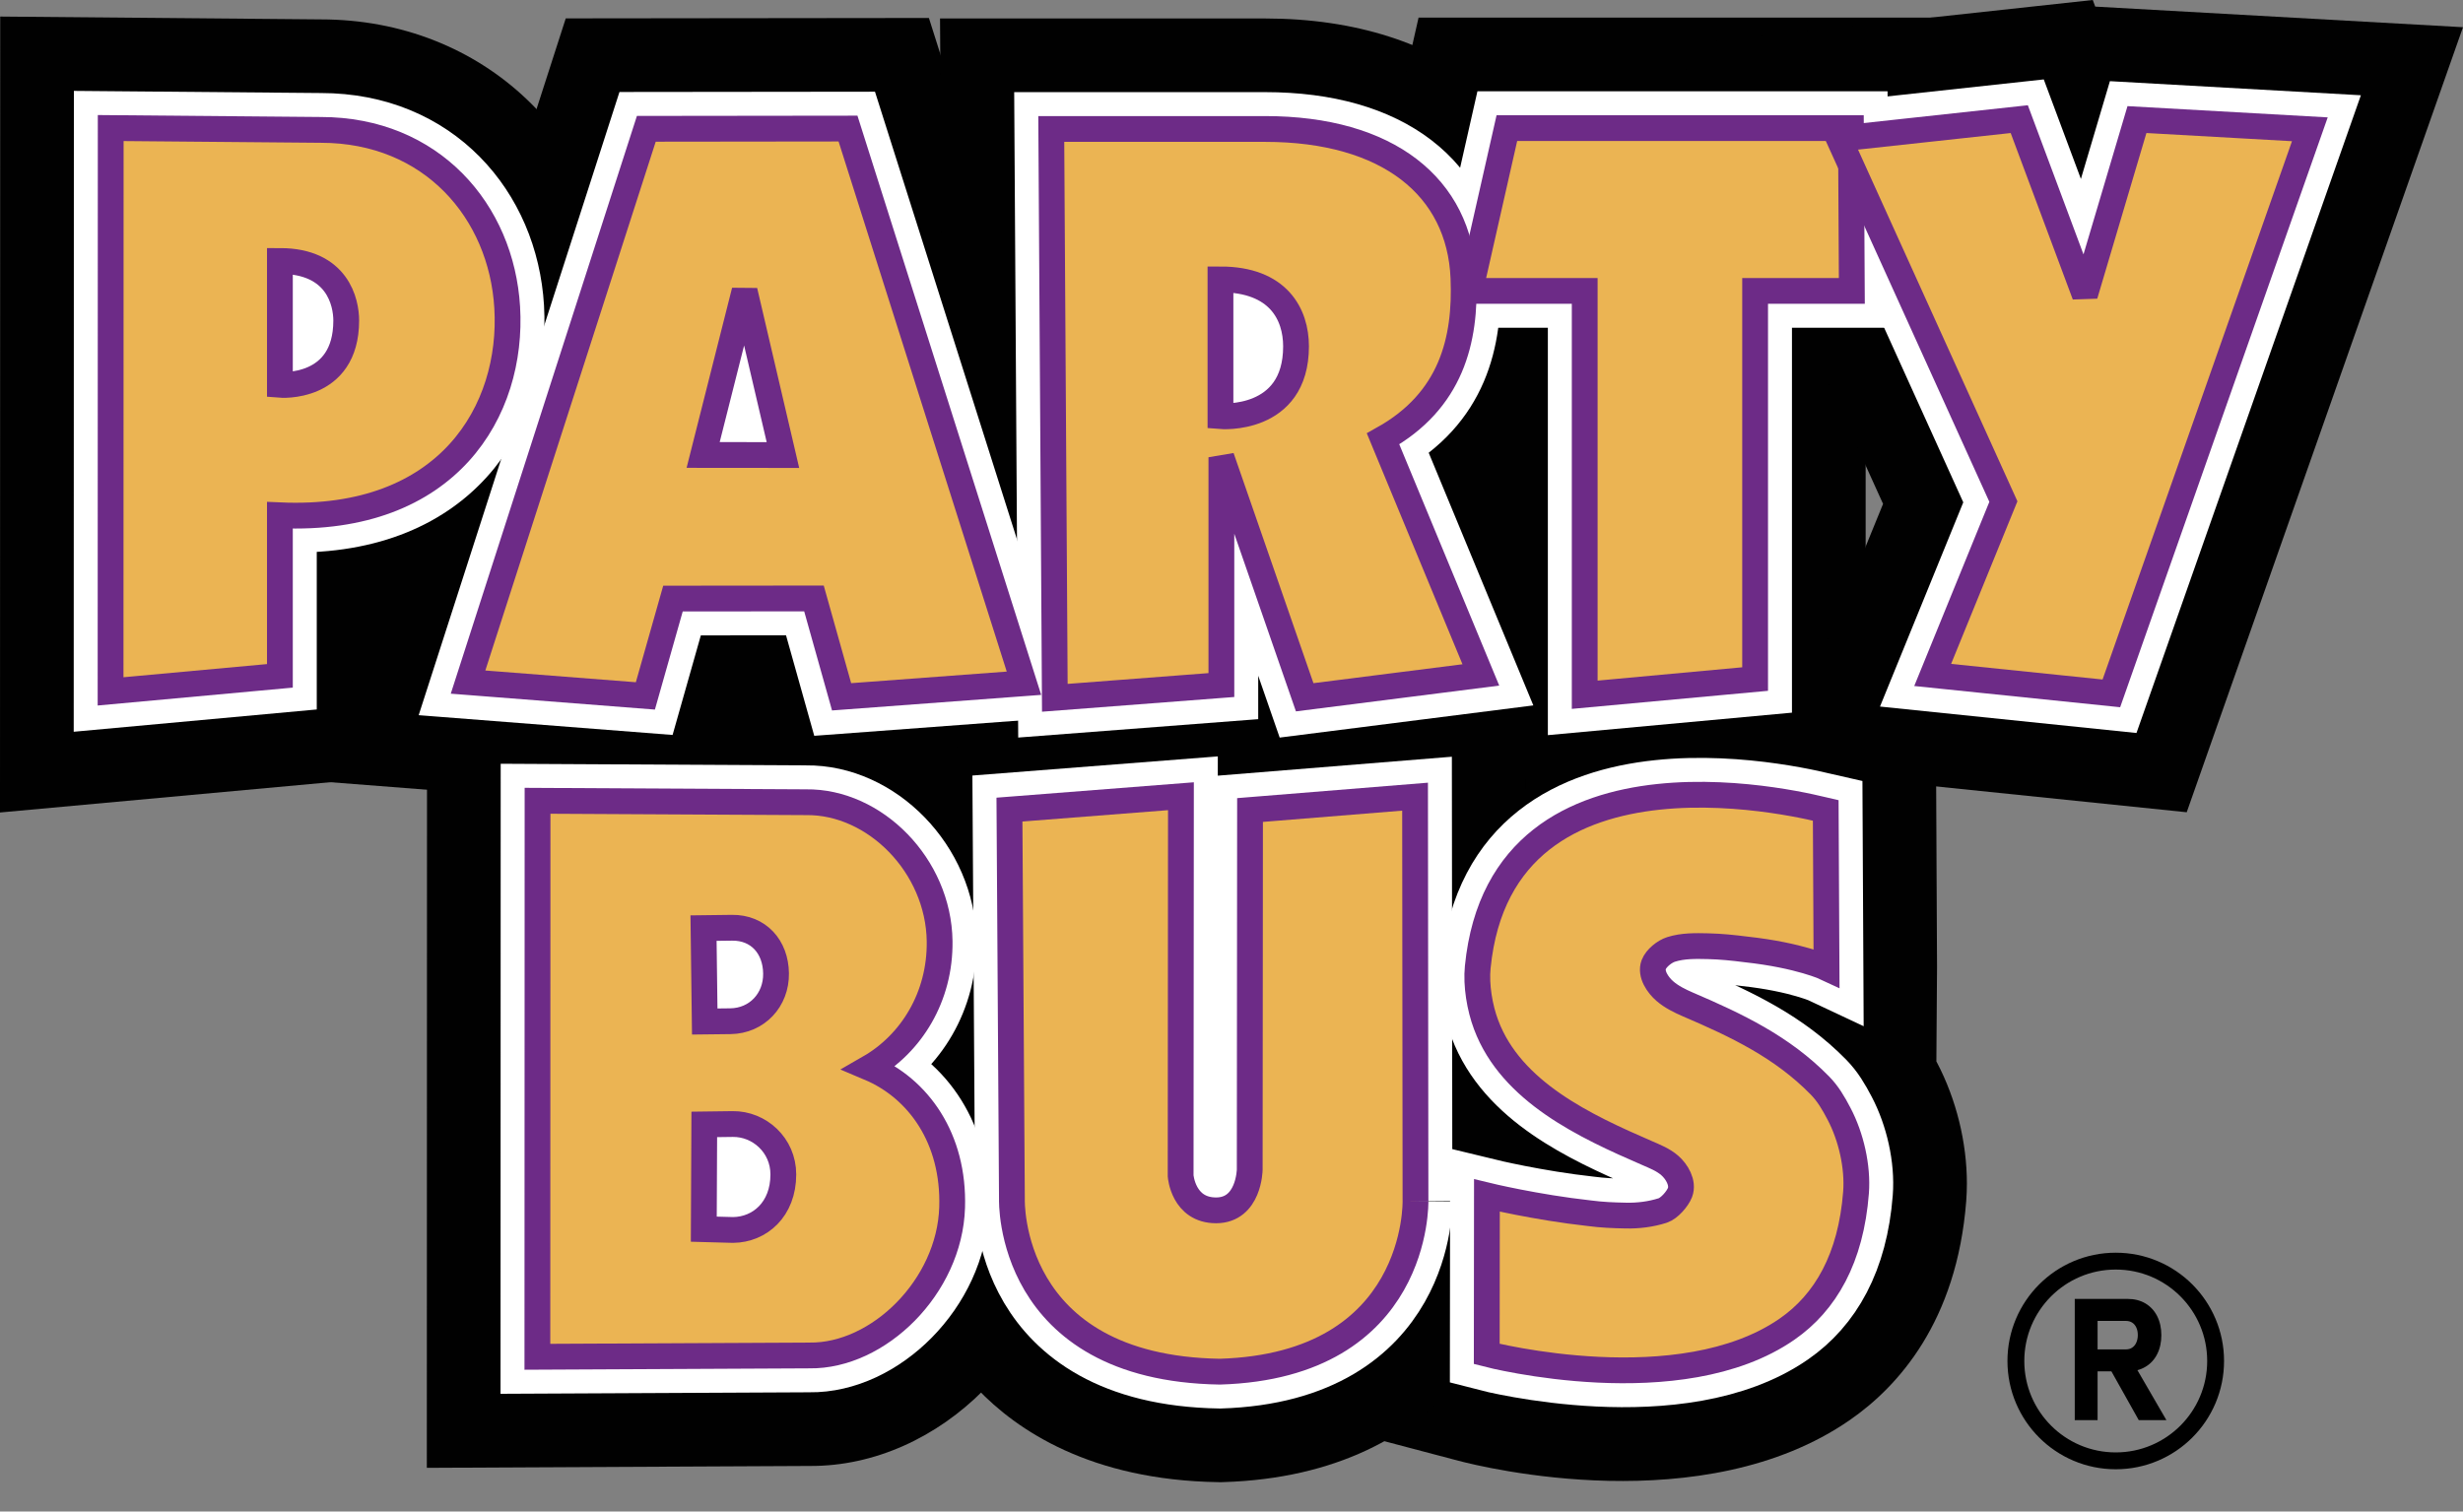
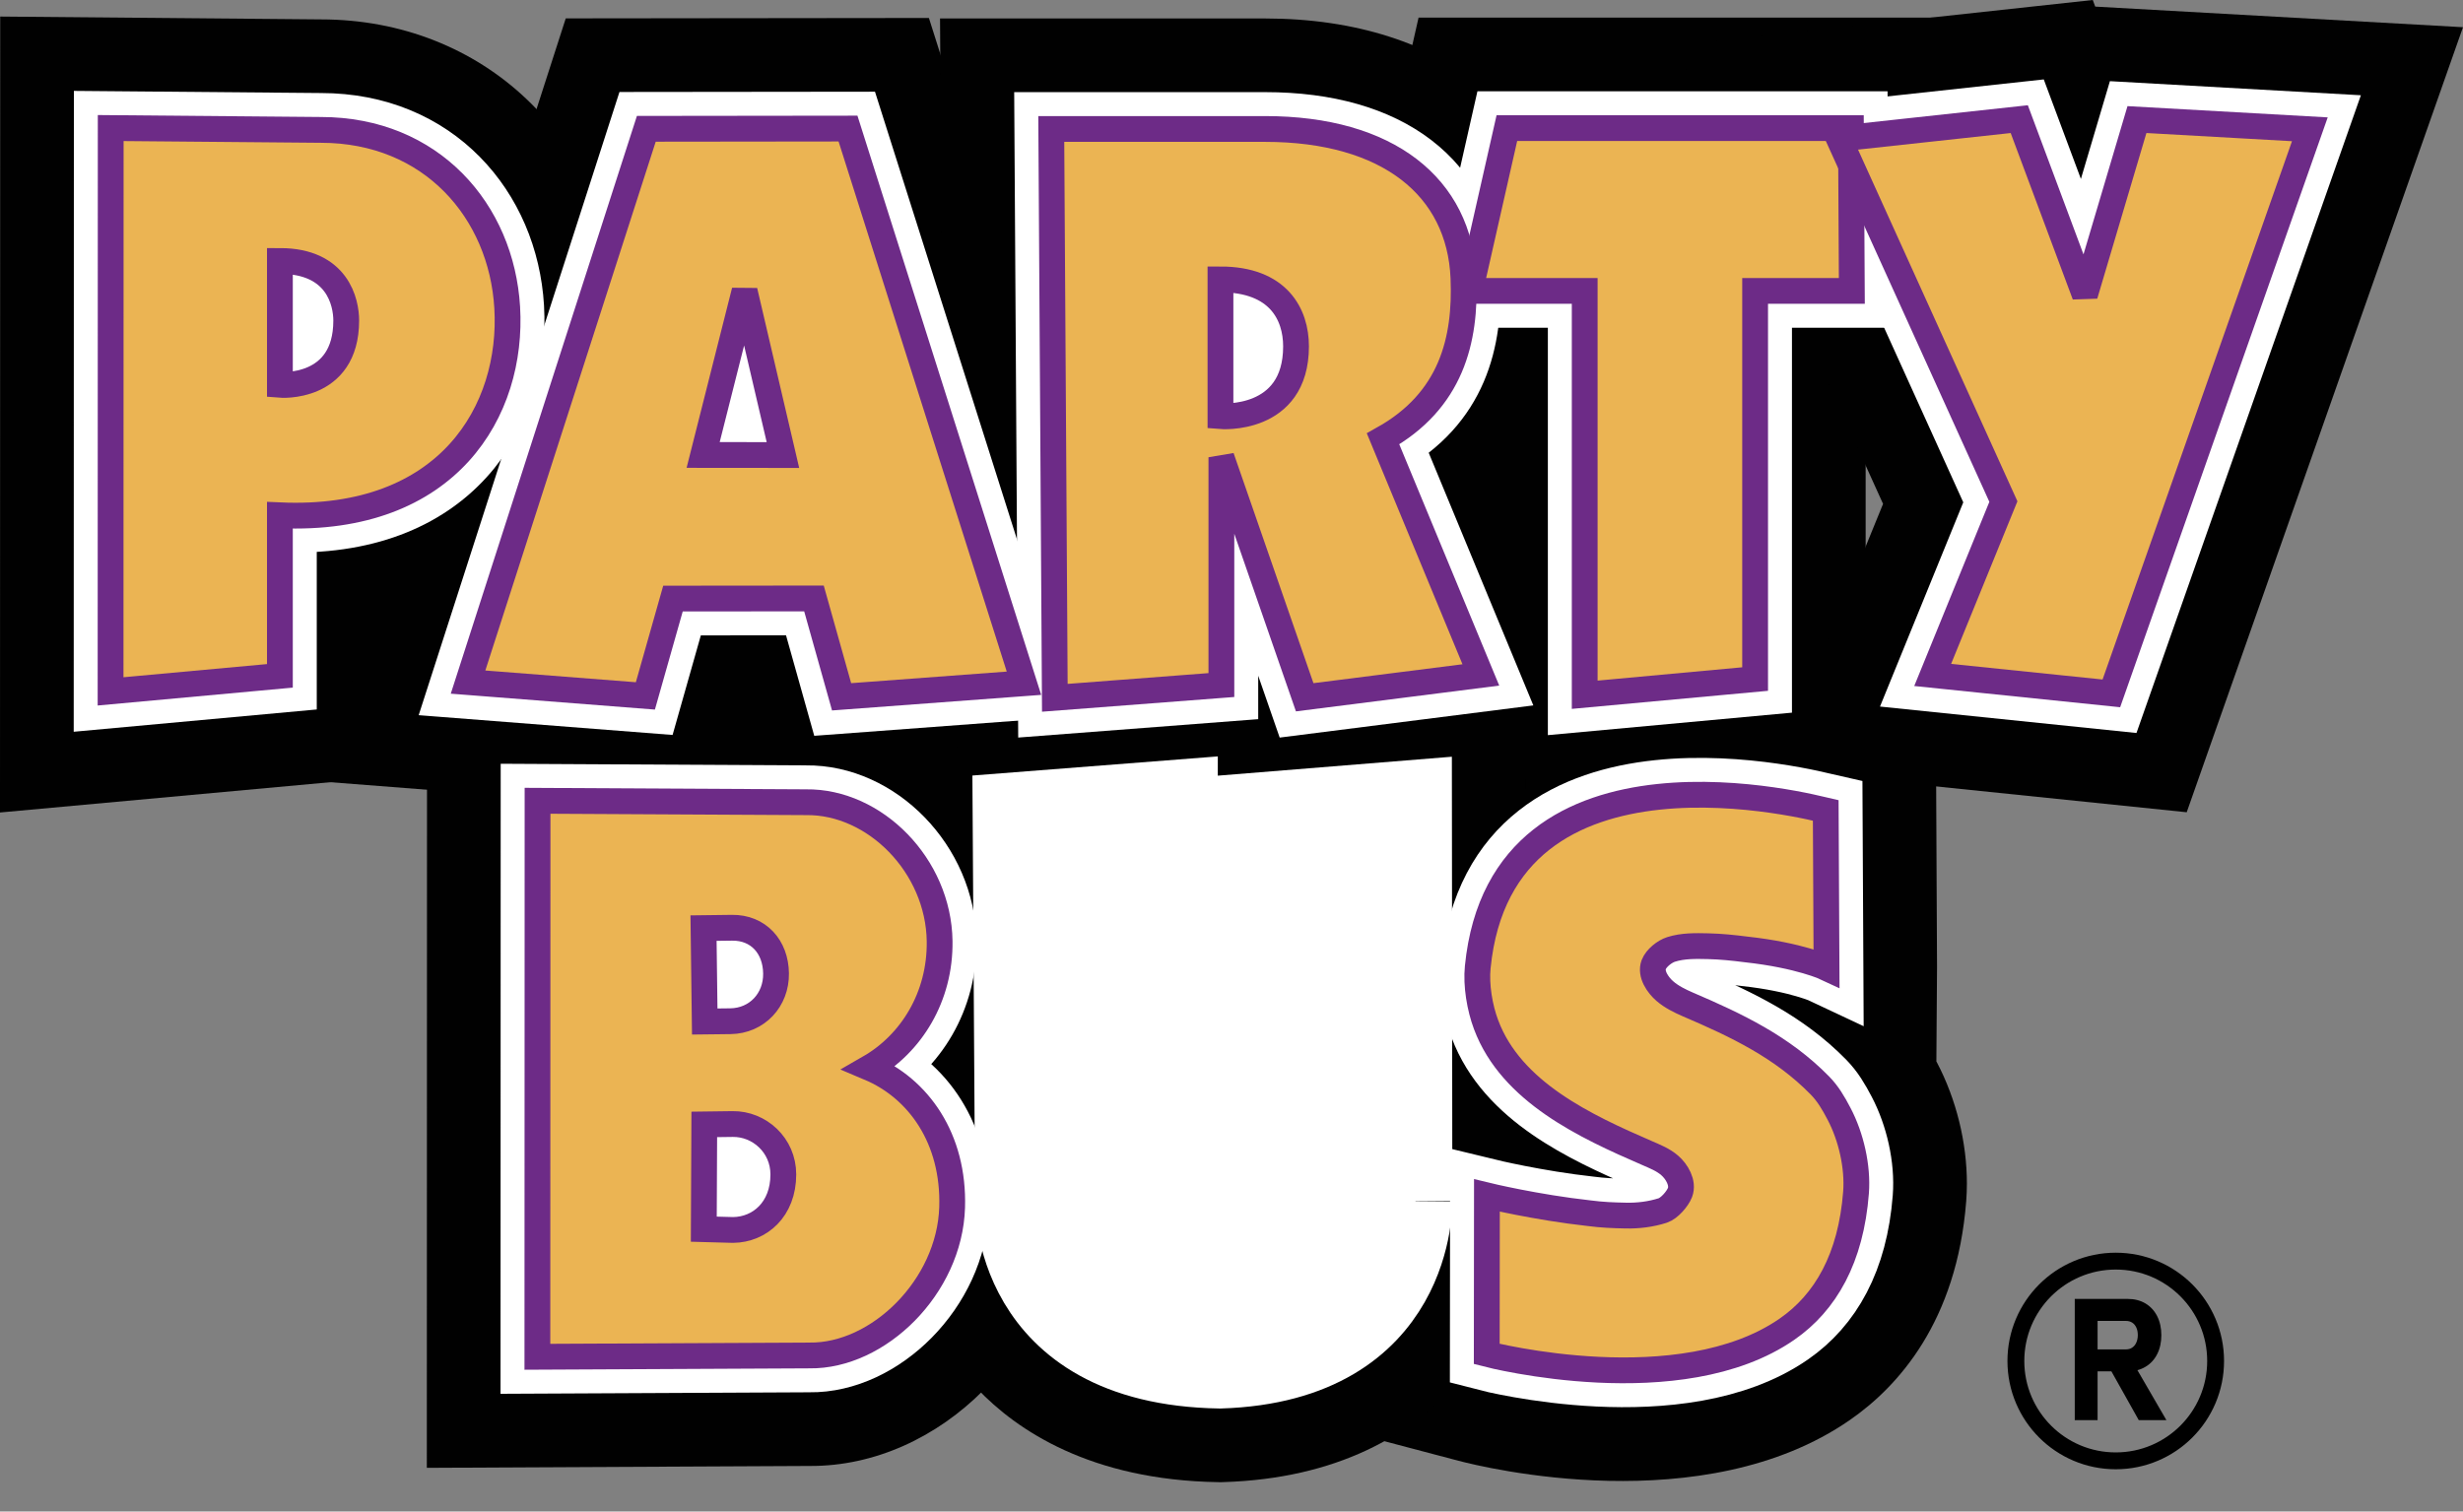
<svg xmlns="http://www.w3.org/2000/svg" xmlns:xlink="http://www.w3.org/1999/xlink" version="1.1" id="Layer_1" width="133.692" height="82.061" viewBox="0 0 133.692 82.061" overflow="visible" enable-background="new 0 0 133.692 82.061" xml:space="preserve">
  <rect x="0" y="0" width="133.692" height="82.061" fill="#808080" stroke="none" />
  <g>
    <defs>
      <rect id="XMLID_7_" x="0" width="133.691" height="82.061" />
    </defs>
    <clipPath id="XMLID_9_">
      <use xlink:href="#XMLID_7_" />
    </clipPath>
    <path clip-path="url(#XMLID_9_)" fill="#010101" d="M0,44.11l21.193-1.943v-8.799c3.65-0.917,6.159-2.699,7.756-4.321   c2.957-3.004,4.604-7.196,4.604-11.638c0-0.358-0.011-0.718-0.032-1.08C32.992,7.478,26.22,1.053,17.418,1.053L0.011,0.899L0,44.11   z M33.521,16.33L33.521,16.33L33.521,16.33z" />
    <path clip-path="url(#XMLID_9_)" fill="#010101" d="M30.709,0.998L17.365,42.422l22.098,1.722c0,0,0.487-1.717,0.884-3.117   c0.393,1.4,0.885,3.151,0.885,3.151l22.362-1.665L50.421,0.976L30.709,0.998z" />
    <path clip-path="url(#XMLID_9_)" fill="#010101" d="M51.295,44.358c0,0,14.248-1.093,15.029-1.151   c0.164,0.471,0.421,1.214,0.421,1.214l22.185-2.814c0,0-5.107-12.332-6.673-16.114c1.816-2.237,3.192-5.351,3.192-9.738   c0-0.301-0.006-0.605-0.018-0.917C85.08,6.433,78.501,1.003,68.671,1.003L51.025,1.002L51.295,44.358z" />
    <polygon clip-path="url(#XMLID_9_)" fill="#010101" points="77,0.956 72.28,21.793 80.018,21.793 80.018,44.296 101.268,42.339    101.268,21.793 106.552,21.793 106.434,0.956  " />
    <path clip-path="url(#XMLID_9_)" fill="#010101" d="M90.933,2.462c0,0,9.628,21.247,11.28,24.894   c-1.085,2.661-5.887,14.436-5.887,14.436l22.369,2.305l14.996-42.62c0,0-18.675-1.047-19.962-1.119   C113.709,0.303,113.596,0,113.596,0L90.933,2.462z" />
    <path clip-path="url(#XMLID_9_)" fill="#010101" d="M80.604,40.382c-2.561,1.802-5.743,5.267-6.363,11.529   c-0.037,0.36-0.054,0.729-0.054,1.106c0,1.424,0.278,2.926,0.749,4.315c-0.012-0.003-0.213-0.052-0.213-0.052l-0.014,7.613   l-0.014,13.232l4.473,1.181c1.34,0.353,13.307,3.291,21.25-2.218c2.597-1.801,5.8-5.324,6.309-11.884   c0.023-0.314,0.036-0.634,0.036-0.955c0-2.219-0.573-4.561-1.622-6.56c-0.01-0.021-0.023-0.041-0.034-0.061   c0.017-2.53,0.036-5.115,0.036-5.115l-0.064-13.201l-4.576-1.147C97.606,37.442,87.605,35.455,80.604,40.382" />
    <path clip-path="url(#XMLID_9_)" fill="#010101" d="M48.758,38.403l0.169,26.738v-0.003c0.001,1.229,0.257,6.201,4.124,10.263   c2.142,2.249,6.148,4.954,13.07,5.065l0.14,0.003l0.14-0.005c12.278-0.375,16.553-9.408,16.431-15.388l-0.029-28.33   c0,0-10.058,0.813-12.697,1.026c0-0.276,0-1.032,0-1.032L48.758,38.403z" />
    <path clip-path="url(#XMLID_9_)" fill="#010101" d="M23.168,79.689c0,0,20.734-0.102,20.779-0.102   c7.1,0.047,13.505-6.405,13.732-13.86c0.006-0.167,0.008-0.333,0.008-0.499c0-2.892-0.774-5.556-2.183-7.765   c0.954-1.906,1.499-4.035,1.499-6.256c0-0.063,0-0.125-0.001-0.188c-0.047-3.604-1.584-7.144-4.216-9.708   c-2.533-2.467-5.768-3.802-9.109-3.758l-20.498-0.111L23.168,79.689z" />
  </g>
  <rect x="0" fill="none" width="133.691" height="82.061" />
  <path fill="#FFFFFF" d="M27.532,16.688c-0.311-5.21-4.096-9.637-10.113-9.637L6.01,6.952L6.002,37.535l9.192-0.843v-8.715  C24.346,28.38,27.867,22.271,27.532,16.688" />
  <path fill="none" stroke="#FFFFFF" stroke-width="4" d="M27.532,16.688c-0.311-5.21-4.096-9.637-10.113-9.637L6.01,6.952  L6.002,37.535l9.192-0.843v-8.715C24.346,28.38,27.867,22.271,27.532,16.688z" />
  <path fill="#FFFFFF" d="M70.819,37.855l9.561-1.213l-5.307-12.817c3.708-2.069,4.504-5.363,4.363-8.738  c-0.206-4.932-4.094-8.085-10.766-8.085H57.063l0.192,30.882l9.041-0.693V24.823L70.819,37.855z" />
  <path fill="none" stroke="#FFFFFF" stroke-width="4" d="M70.819,37.855l9.561-1.213l-5.307-12.817  c3.708-2.069,4.504-5.363,4.363-8.738c-0.206-4.932-4.094-8.085-10.766-8.085H57.063l0.192,30.882l9.041-0.693V24.823L70.819,37.855  z" />
  <path fill="#FFFFFF" d="M47.187,57.966c2.275-1.306,3.855-3.844,3.815-6.867c-0.053-4.106-3.518-7.595-7.247-7.546l-14.578-0.078  L29.169,73.66l14.772-0.072c3.727,0.055,7.609-3.72,7.741-8.043C51.796,61.807,49.852,59.088,47.187,57.966" />
  <path fill="none" stroke="#FFFFFF" stroke-width="4" d="M47.187,57.966c2.275-1.306,3.855-3.844,3.815-6.867  c-0.053-4.106-3.518-7.595-7.247-7.546l-14.578-0.078L29.169,73.66l14.772-0.072c3.727,0.055,7.609-3.72,7.741-8.043  C51.796,61.807,49.852,59.088,47.187,57.966z" />
  <polygon fill="#FFFFFF" points="46.031,6.98 35.082,6.992 25.406,37.03 35.031,37.78 36.529,32.498 44.181,32.489 45.681,37.831   55.581,37.093 " />
  <polygon fill="none" stroke="#FFFFFF" stroke-width="4" points="46.031,6.98 35.082,6.992 25.406,37.03 35.031,37.78 36.529,32.498   44.181,32.489 45.681,37.831 55.581,37.093 " />
  <path fill="#FFFFFF" d="M98.782,58.929c0.439,0.448,0.73,0.944,1.046,1.548c0.651,1.242,1.025,2.864,0.917,4.266  c-0.275,3.565-1.648,5.964-3.744,7.417c-5.803,4.023-16.089,1.402-16.3,1.347l0.009-8.605c0,0,2.647,0.644,5.563,0.965  c0.69,0.09,1.28,0.113,1.975,0.127c0.669,0.015,1.358-0.068,2.005-0.276c0.353-0.114,0.803-0.627,0.938-0.979  c0.197-0.521-0.178-1.137-0.555-1.465c-0.36-0.314-0.811-0.49-1.244-0.679c-3.316-1.437-7.356-3.307-8.725-6.959  c-0.349-0.927-0.554-2.144-0.455-3.131c1.312-13.241,18.555-8.577,18.889-8.502l0.043,8.544c0,0-1.446-0.684-4.362-1.002  c-0.688-0.088-1.38-0.16-2.073-0.175c-0.67-0.015-1.359-0.031-2.005,0.175c-0.354,0.113-0.805,0.473-0.938,0.82  c-0.198,0.514,0.228,1.121,0.605,1.445c0.358,0.311,0.811,0.533,1.242,0.72C94.266,55.666,96.734,56.837,98.782,58.929" />
  <path fill="none" stroke="#FFFFFF" stroke-width="4" stroke-miterlimit="50" d="M98.782,58.929c0.439,0.448,0.73,0.944,1.046,1.548  c0.651,1.242,1.025,2.864,0.917,4.266c-0.275,3.565-1.648,5.964-3.744,7.417c-5.803,4.023-16.089,1.402-16.3,1.347l0.009-8.605  c0,0,2.647,0.644,5.563,0.965c0.69,0.09,1.28,0.113,1.975,0.127c0.669,0.015,1.358-0.068,2.005-0.276  c0.353-0.114,0.803-0.627,0.938-0.979c0.197-0.521-0.178-1.137-0.555-1.465c-0.36-0.314-0.811-0.49-1.244-0.679  c-3.316-1.437-7.356-3.307-8.725-6.959c-0.349-0.927-0.554-2.144-0.455-3.131c1.312-13.241,18.555-8.577,18.889-8.502l0.043,8.544  c0,0-1.446-0.684-4.362-1.002c-0.688-0.088-1.38-0.16-2.073-0.175c-0.67-0.015-1.359-0.031-2.005,0.175  c-0.354,0.113-0.805,0.473-0.938,0.82c-0.198,0.514,0.228,1.121,0.605,1.445c0.358,0.311,0.811,0.533,1.242,0.72  C94.266,55.666,96.734,56.837,98.782,58.929z" />
  <path fill="#FFFFFF" d="M54.927,65.104c0,0-0.301,9.177,11.291,9.364c10.851-0.332,10.615-9.279,10.615-9.271L76.81,43.251  l-8.958,0.725l-0.017,19.525c0,0-0.034,2.209-1.826,2.209c-1.791,0-1.924-1.874-1.924-1.874l0.016-20.609l-9.308,0.726  L54.927,65.104z" />
  <path fill="none" stroke="#FFFFFF" stroke-width="4" stroke-miterlimit="50" d="M54.927,65.104c0,0-0.301,9.177,11.291,9.364  c10.851-0.332,10.615-9.279,10.615-9.271L76.81,43.251l-8.958,0.725l-0.017,19.525c0,0-0.034,2.209-1.826,2.209  c-1.791,0-1.924-1.874-1.924-1.874l0.016-20.609l-9.308,0.726L54.927,65.104z" />
  <polygon fill="#FFFFFF" points="81.793,6.956 100.468,6.956 100.518,15.793 95.268,15.793 95.268,36.866 86.018,37.718   86.018,15.793 79.792,15.793 " />
  <polygon fill="none" stroke="#FFFFFF" stroke-width="4" stroke-miterlimit="50" points="81.793,6.956 100.468,6.956 100.518,15.793   95.268,15.793 95.268,36.866 86.018,37.718 86.018,15.793 79.792,15.793 " />
  <polygon fill="#FFFFFF" points="99.818,7.531 108.744,27.23 104.906,36.643 114.605,37.643 125.379,7.019 115.994,6.492   113.168,16.016 109.606,6.468 " />
  <polygon fill="none" stroke="#FFFFFF" stroke-width="4" stroke-miterlimit="3" points="99.818,7.531 108.744,27.23 104.906,36.643   114.605,37.643 125.379,7.019 115.994,6.492 113.168,16.016 109.606,6.468 " />
  <path fill="#EBB453" d="M27.531,16.688c-0.311-5.21-4.096-9.636-10.113-9.636L6.009,6.952L6.002,37.535l9.191-0.843v-8.716  C24.346,28.38,27.866,22.271,27.531,16.688 M15.193,20.894v-6.726c3.15,0,3.6,2.265,3.6,3.236  C18.793,21.194,15.193,20.894,15.193,20.894" />
  <path fill="none" stroke="#6D2B87" stroke-width="1.4" d="M27.531,16.688c-0.311-5.21-4.096-9.636-10.113-9.636L6.009,6.952  L6.002,37.535l9.191-0.843v-8.716C24.346,28.38,27.866,22.271,27.531,16.688z M15.193,20.894v-6.726c3.15,0,3.6,2.265,3.6,3.236  C18.793,21.194,15.193,20.894,15.193,20.894z" />
  <path fill="#EBB453" d="M70.819,37.855l9.562-1.213l-5.308-12.816c3.708-2.07,4.504-5.364,4.363-8.739  c-0.207-4.931-4.092-8.085-10.765-8.085H57.063l0.193,30.882l9.041-0.692V24.824L70.819,37.855z M66.247,22.595v-7.426  c3.148,0,4.102,1.899,4.102,3.636C70.348,22.943,66.247,22.595,66.247,22.595" />
  <path fill="none" stroke="#6D2B87" stroke-width="1.4" d="M70.819,37.855l9.562-1.213l-5.308-12.816  c3.708-2.07,4.504-5.364,4.363-8.739c-0.207-4.931-4.092-8.085-10.765-8.085H57.063l0.193,30.882l9.041-0.692V24.824L70.819,37.855z   M66.247,22.595v-7.426c3.148,0,4.102,1.899,4.102,3.636C70.348,22.943,66.247,22.595,66.247,22.595z" />
  <path fill="#EBB453" d="M47.188,57.967c2.275-1.307,3.855-3.845,3.815-6.868c-0.054-4.106-3.519-7.594-7.247-7.546l-14.578-0.078  L29.169,73.66l14.772-0.072c3.727,0.055,7.609-3.72,7.741-8.042C51.796,61.807,49.853,59.089,47.188,57.967 M39.73,50.368  c1.442-0.019,2.376,1.037,2.394,2.479c0.02,1.443-1.035,2.577-2.478,2.595l-1.393,0.016l-0.065-5.071L39.73,50.368z M39.795,66.775  l-1.593-0.043l0.026-5.688l1.542-0.02c1.442-0.018,2.749,1.144,2.749,2.735C42.52,65.663,41.237,66.758,39.795,66.775" />
  <path fill="none" stroke="#6D2B87" stroke-width="1.4" d="M47.188,57.967c2.275-1.307,3.855-3.845,3.815-6.868  c-0.054-4.106-3.519-7.594-7.247-7.546l-14.578-0.078L29.169,73.66l14.772-0.072c3.727,0.055,7.609-3.72,7.741-8.042  C51.796,61.807,49.853,59.089,47.188,57.967z M39.73,50.368c1.442-0.019,2.376,1.037,2.394,2.479  c0.02,1.443-1.035,2.577-2.478,2.595l-1.393,0.016l-0.065-5.071L39.73,50.368z M39.795,66.775l-1.593-0.043l0.026-5.688l1.542-0.02  c1.442-0.018,2.749,1.144,2.749,2.735C42.52,65.663,41.237,66.758,39.795,66.775z" />
  <path fill="#EBB453" d="M46.03,6.98L35.082,6.993l-9.676,30.038l9.625,0.75l1.498-5.284l7.653-0.007l1.5,5.34l9.899-0.737  L46.03,6.98z M38.167,24.7l2.25-8.907l2.081,8.911L38.167,24.7z" />
  <path fill="none" stroke="#6D2B87" stroke-width="1.4" d="M46.03,6.98L35.082,6.993l-9.676,30.038l9.625,0.75l1.498-5.284  l7.653-0.007l1.5,5.34l9.899-0.737L46.03,6.98z M38.167,24.7l2.25-8.907l2.081,8.911L38.167,24.7z" />
  <path fill="#EBB453" d="M98.782,58.929c0.439,0.448,0.73,0.944,1.046,1.548c0.651,1.242,1.025,2.864,0.917,4.266  c-0.275,3.565-1.648,5.964-3.744,7.417c-5.803,4.023-16.089,1.402-16.3,1.347l0.009-8.605c0,0,2.647,0.644,5.563,0.965  c0.69,0.09,1.28,0.113,1.975,0.127c0.669,0.015,1.358-0.068,2.005-0.276c0.353-0.114,0.803-0.627,0.938-0.979  c0.197-0.521-0.178-1.137-0.555-1.465c-0.36-0.314-0.811-0.49-1.244-0.679c-3.316-1.437-7.356-3.307-8.725-6.959  c-0.349-0.927-0.554-2.144-0.455-3.131c1.312-13.241,18.555-8.577,18.889-8.502l0.043,8.544c0,0-1.446-0.684-4.362-1.002  c-0.688-0.088-1.38-0.16-2.073-0.175c-0.67-0.015-1.359-0.031-2.005,0.175c-0.354,0.113-0.805,0.473-0.938,0.82  c-0.198,0.514,0.228,1.121,0.605,1.445c0.358,0.311,0.811,0.533,1.242,0.72C94.266,55.666,96.734,56.837,98.782,58.929" />
  <path fill="none" stroke="#6D2B87" stroke-width="1.4" stroke-miterlimit="50" d="M98.782,58.929  c0.439,0.448,0.73,0.944,1.046,1.548c0.651,1.242,1.025,2.864,0.917,4.266c-0.275,3.565-1.648,5.964-3.744,7.417  c-5.803,4.023-16.089,1.402-16.3,1.347l0.009-8.605c0,0,2.647,0.644,5.563,0.965c0.69,0.09,1.28,0.113,1.975,0.127  c0.669,0.015,1.358-0.068,2.005-0.276c0.353-0.114,0.803-0.627,0.938-0.979c0.197-0.521-0.178-1.137-0.555-1.465  c-0.36-0.314-0.811-0.49-1.244-0.679c-3.316-1.437-7.356-3.307-8.725-6.959c-0.349-0.927-0.554-2.144-0.455-3.131  c1.312-13.241,18.555-8.577,18.889-8.502l0.043,8.544c0,0-1.446-0.684-4.362-1.002c-0.688-0.088-1.38-0.16-2.073-0.175  c-0.67-0.015-1.359-0.031-2.005,0.175c-0.354,0.113-0.805,0.473-0.938,0.82c-0.198,0.514,0.228,1.121,0.605,1.445  c0.358,0.311,0.811,0.533,1.242,0.72C94.266,55.666,96.734,56.837,98.782,58.929z" />
-   <path fill="#EBB453" d="M54.927,65.104c0,0-0.301,9.177,11.291,9.364c10.851-0.332,10.615-9.279,10.615-9.271L76.81,43.251  l-8.958,0.725l-0.017,19.525c0,0-0.034,2.209-1.826,2.209c-1.791,0-1.924-1.874-1.924-1.874l0.016-20.609l-9.308,0.726  L54.927,65.104z" />
-   <path fill="none" stroke="#6D2B87" stroke-width="1.4" stroke-miterlimit="50" d="M54.927,65.104c0,0-0.301,9.177,11.291,9.364  c10.851-0.332,10.615-9.279,10.615-9.271L76.81,43.251l-8.958,0.725l-0.017,19.525c0,0-0.034,2.209-1.826,2.209  c-1.791,0-1.924-1.874-1.924-1.874l0.016-20.609l-9.308,0.726L54.927,65.104z" />
  <polygon fill="#EBB453" points="81.793,6.956 100.468,6.956 100.518,15.793 95.268,15.793 95.268,36.866 86.018,37.718   86.018,15.793 79.792,15.793 " />
  <polygon fill="none" stroke="#6D2B87" stroke-width="1.4" stroke-miterlimit="50" points="81.793,6.956 100.468,6.956   100.518,15.793 95.268,15.793 95.268,36.866 86.018,37.718 86.018,15.793 79.792,15.793 " />
  <polygon fill="#EBB453" points="99.818,7.531 108.744,27.23 104.906,36.643 114.605,37.643 125.379,7.019 115.994,6.492   113.168,16.016 109.606,6.468 " />
  <polygon fill="none" stroke="#6D2B87" stroke-width="1.4" stroke-miterlimit="3" points="99.818,7.531 108.744,27.23   104.906,36.643 114.605,37.643 125.379,7.019 115.994,6.492 113.168,16.016 109.606,6.468 " />
  <circle fill="none" stroke="#000000" stroke-width="0.915" stroke-miterlimit="10" cx="114.843" cy="73.888" r="5.421" />
  <path d="M112.618,70.518h1.239v6.581h-1.239V70.518z M113.11,73.259h2.289c0.127,0,0.239-0.031,0.334-0.095  c0.097-0.064,0.172-0.154,0.225-0.272c0.053-0.117,0.081-0.252,0.083-0.406c0-0.154-0.025-0.29-0.078-0.407  s-0.128-0.209-0.224-0.271c-0.097-0.063-0.21-0.095-0.34-0.095h-2.289v-1.194h2.389c0.361,0,0.68,0.081,0.955,0.244  c0.273,0.163,0.485,0.393,0.637,0.69c0.15,0.296,0.227,0.641,0.227,1.033c0,0.392-0.076,0.736-0.227,1.032  c-0.151,0.298-0.364,0.528-0.641,0.69c-0.275,0.164-0.593,0.244-0.951,0.244h-2.389V73.259z M114.494,74.25l1.325-0.209l1.773,3.057  h-1.501L114.494,74.25z" />
</svg>